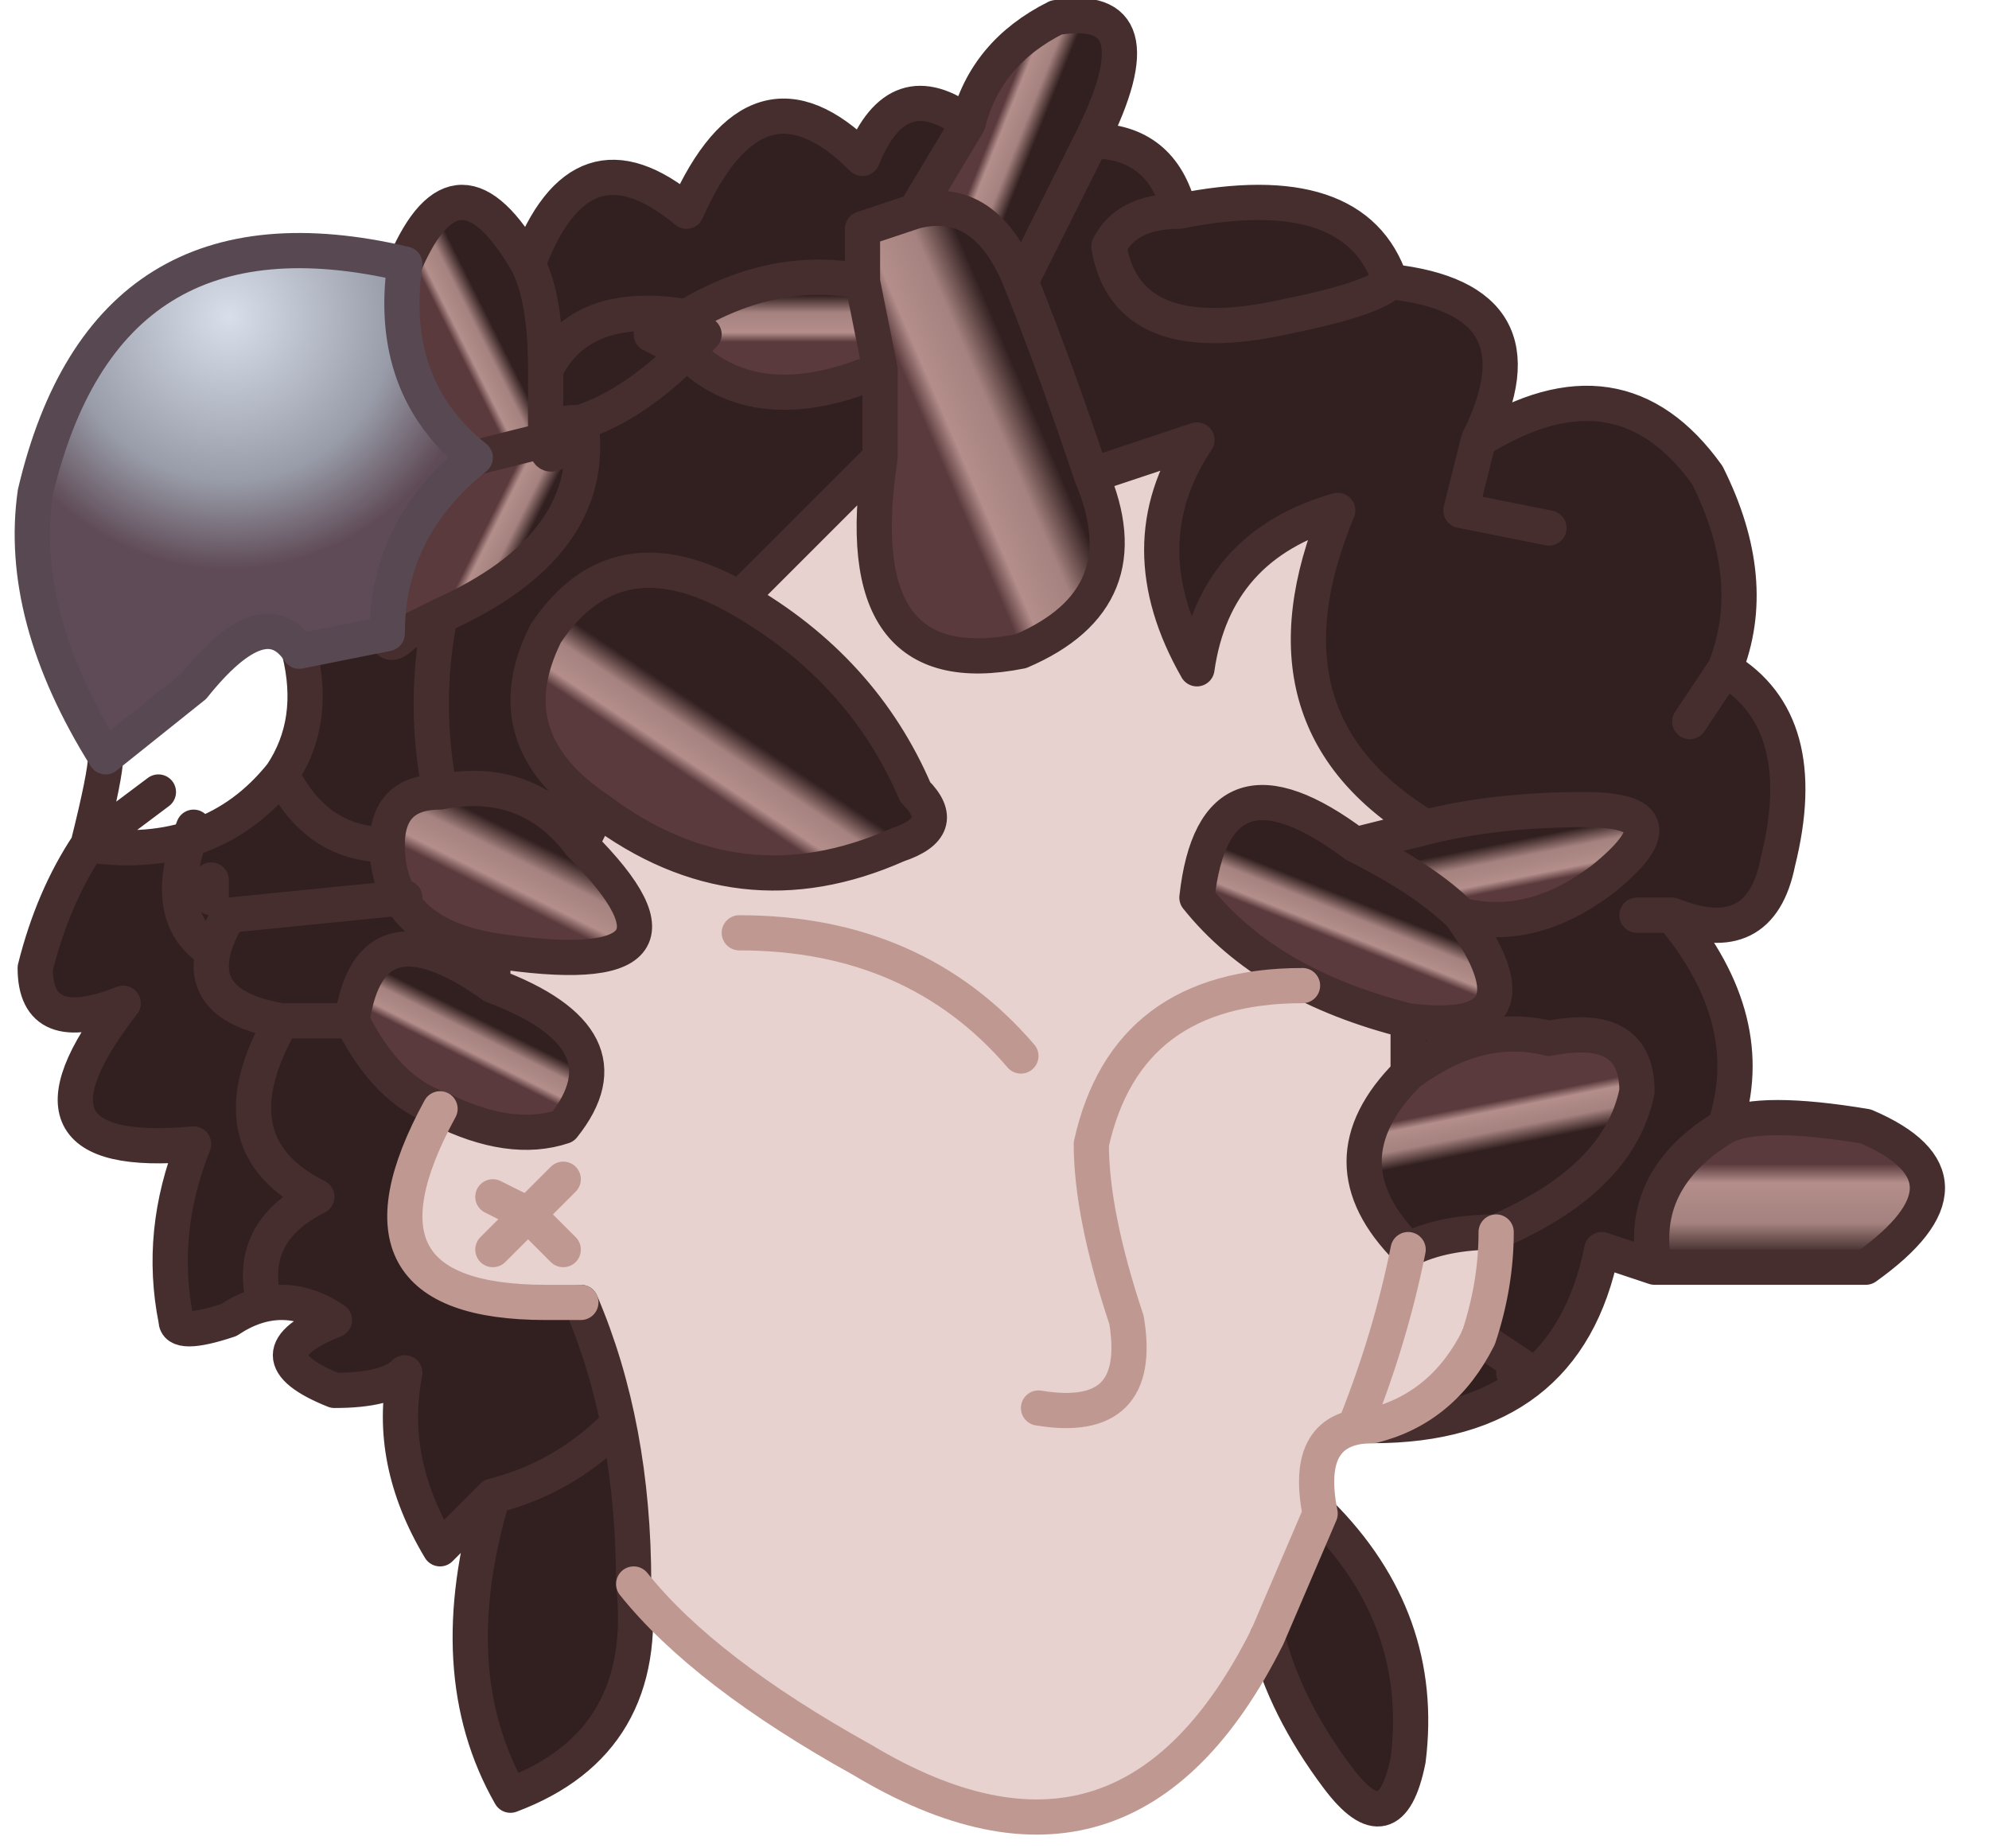
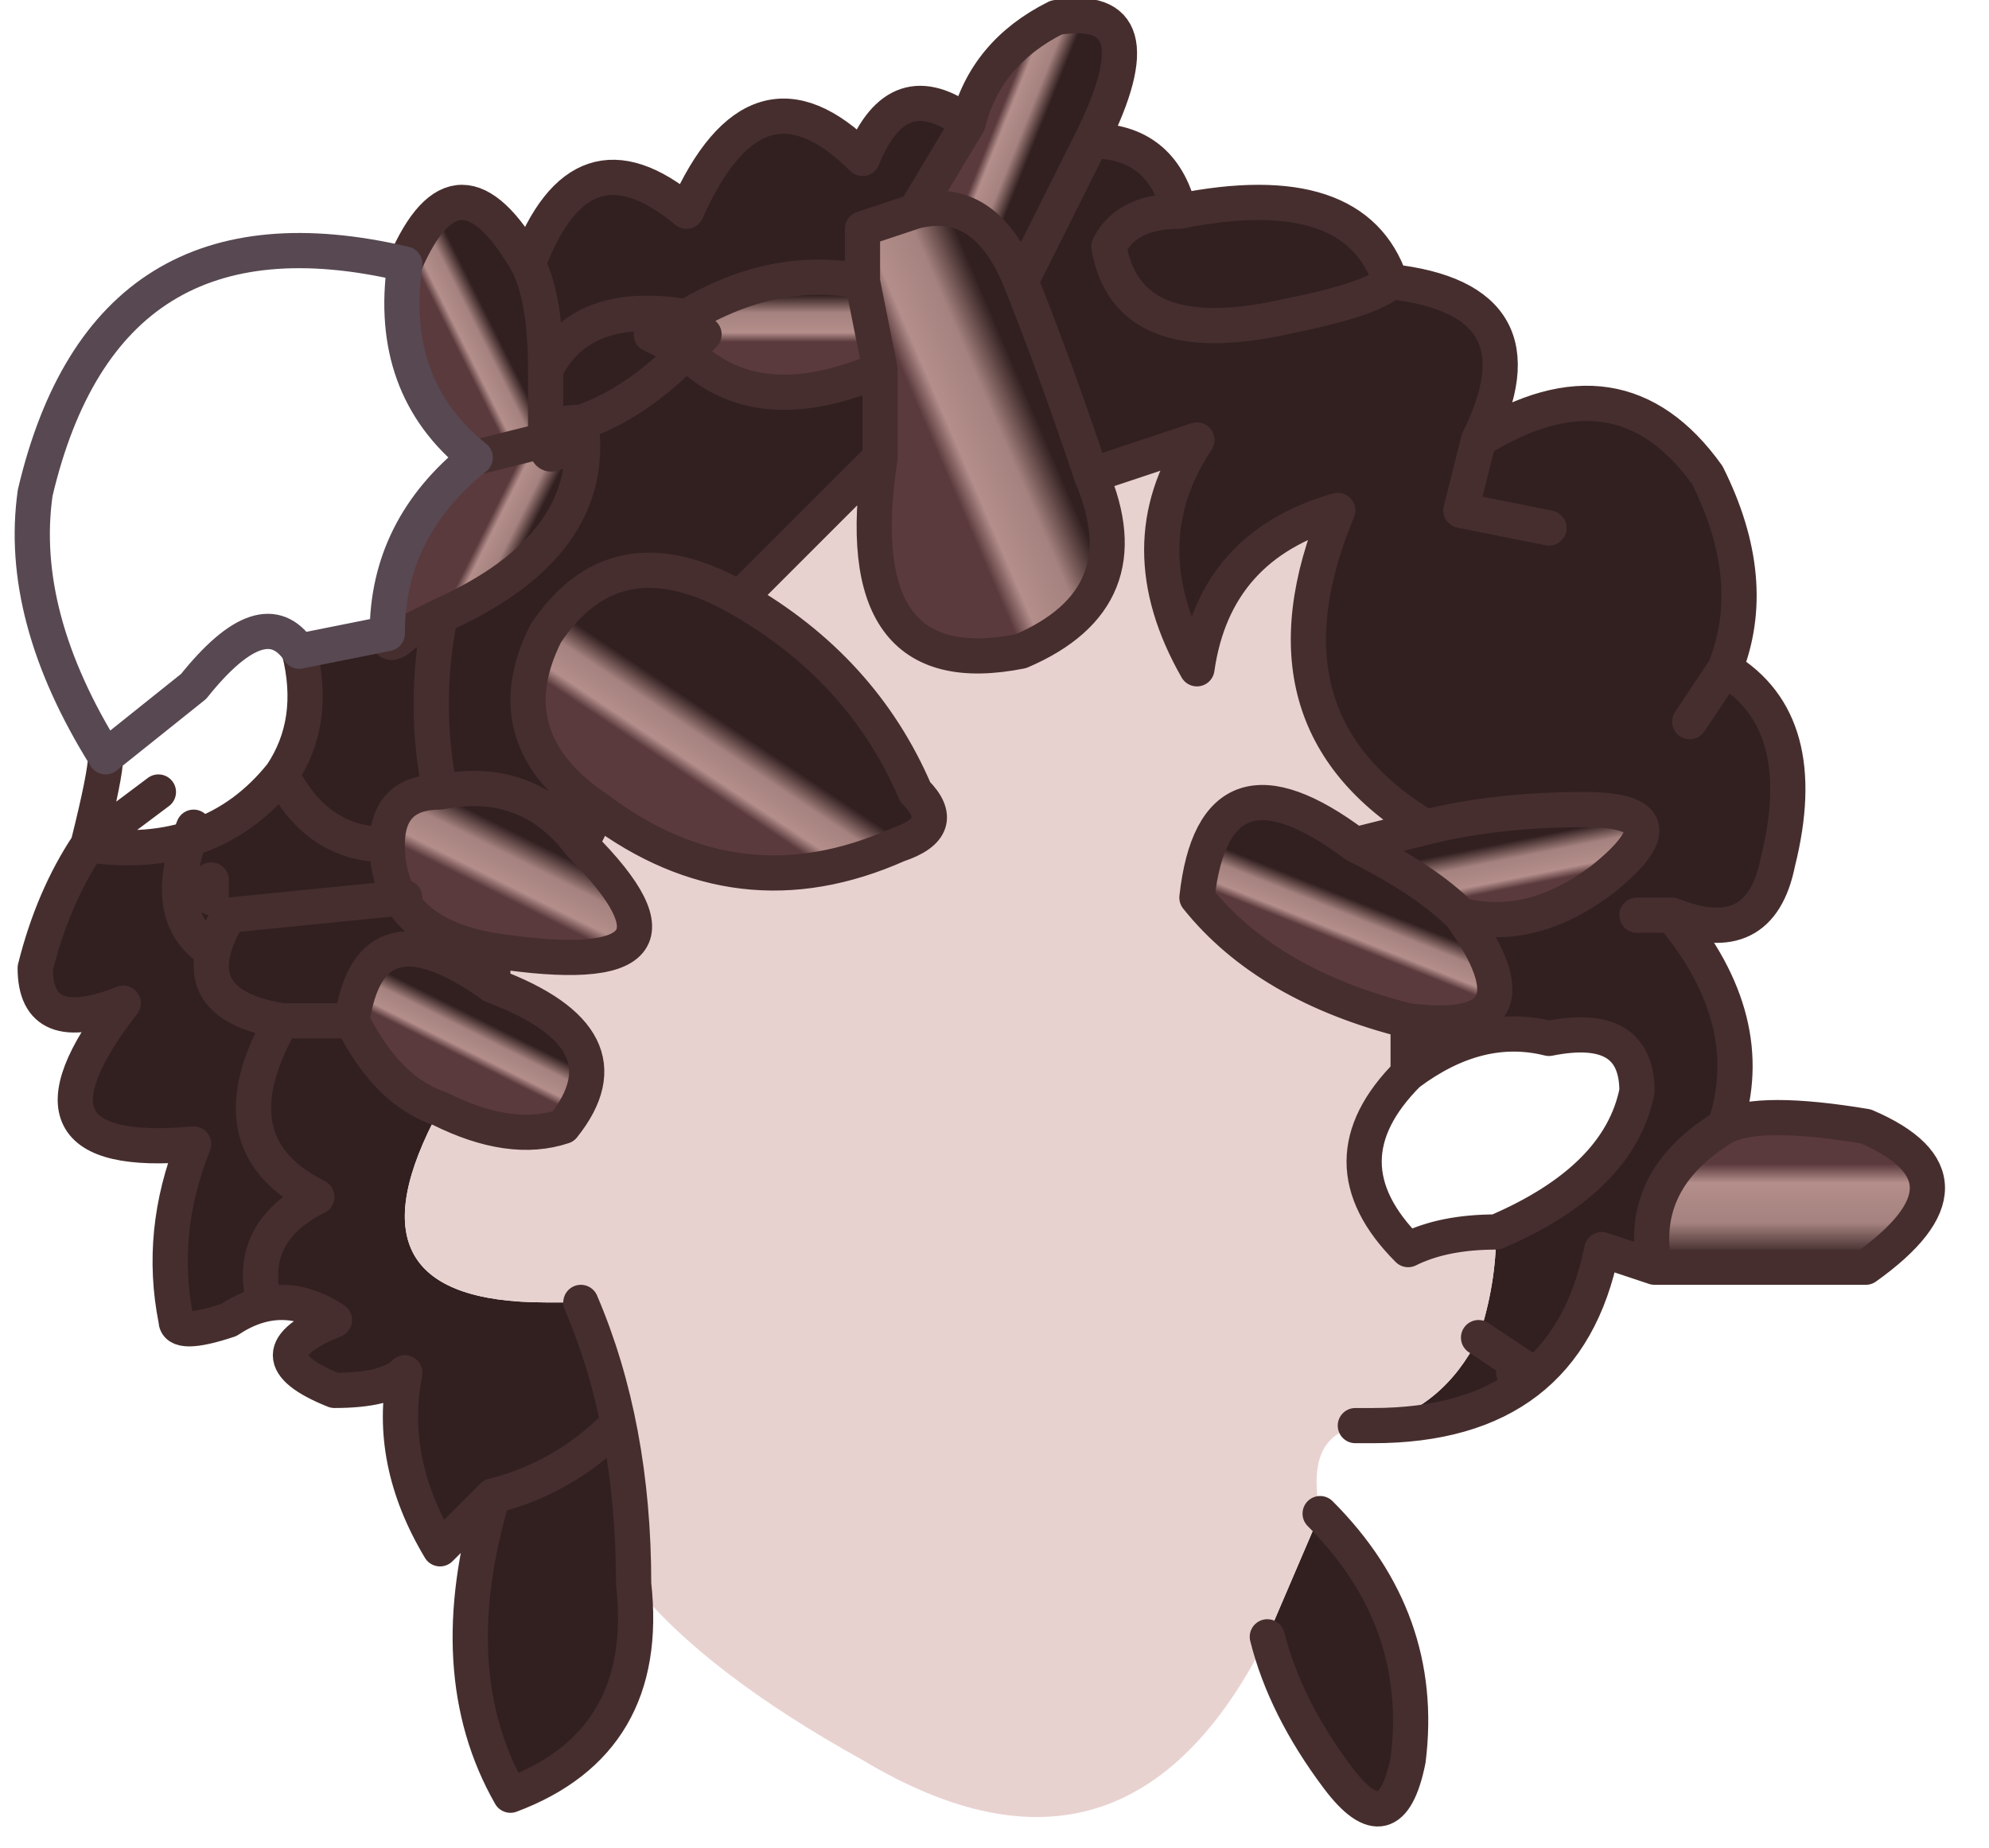
<svg xmlns="http://www.w3.org/2000/svg" height="5.25px" width="5.65px">
  <g transform="matrix(1.0, 0.0, 0.0, 1.0, 2.8, 2.6)">
    <path d="M-0.05 -2.25 Q0.0 -2.45 0.2 -2.55 0.5 -2.6 0.3 -2.2 L0.1 -1.8 Q0.0 -2.05 -0.2 -2.0 L-0.05 -2.25" fill="url(#gradient0)" fill-rule="evenodd" stroke="none" />
    <path d="M0.3 -2.2 Q0.5 -2.2 0.55 -2.0 1.05 -2.1 1.15 -1.8 1.6 -1.75 1.4 -1.35 1.8 -1.6 2.05 -1.25 2.2 -0.95 2.1 -0.7 2.35 -0.55 2.25 -0.15 2.2 0.1 1.95 0.0 2.2 0.3 2.1 0.6 1.85 0.75 1.9 1.0 L1.75 0.95 Q1.65 1.45 1.1 1.45 1.3 1.4 1.4 1.2 1.45 1.05 1.45 0.9 1.8 0.75 1.85 0.5 1.85 0.3 1.6 0.35 1.4 0.3 1.2 0.45 L1.2 0.3 Q1.6 0.35 1.35 0.0 1.55 0.05 1.75 -0.1 2.0 -0.3 1.7 -0.3 1.45 -0.3 1.25 -0.25 0.75 -0.55 1.0 -1.15 0.65 -1.05 0.6 -0.7 0.4 -1.05 0.6 -1.35 L0.3 -1.25 Q0.2 -1.55 0.1 -1.8 L0.3 -2.2 M0.95 1.7 Q1.25 2.0 1.2 2.4 1.15 2.65 1.0 2.45 0.85 2.25 0.8 2.05 L0.95 1.7 M-1.0 1.9 Q-0.95 2.35 -1.35 2.5 -1.55 2.15 -1.4 1.65 L-1.55 1.8 Q-1.7 1.55 -1.65 1.3 -1.7 1.35 -1.85 1.35 -2.1 1.25 -1.85 1.15 -2.0 1.05 -2.15 1.15 -2.3 1.2 -2.3 1.15 -2.35 0.9 -2.25 0.65 -2.8 0.7 -2.45 0.25 -2.7 0.35 -2.7 0.15 -2.65 -0.05 -2.55 -0.2 -2.2 -0.15 -2.0 -0.4 -1.9 -0.55 -1.95 -0.75 L-1.7 -0.8 Q-1.7 -0.75 -1.65 -0.8 L-1.55 -0.85 Q-1.1 -1.05 -1.15 -1.4 -1.25 -1.4 -1.25 -1.35 L-1.25 -1.55 Q-1.15 -1.75 -0.85 -1.7 -1.15 -1.75 -1.25 -1.55 -1.25 -1.75 -1.3 -1.85 -1.15 -2.25 -0.85 -2.0 -0.65 -2.45 -0.35 -2.15 -0.25 -2.4 -0.05 -2.25 L-0.2 -2.0 -0.35 -1.95 -0.35 -1.8 Q-0.6 -1.85 -0.85 -1.7 L-0.95 -1.65 -0.85 -1.6 Q-1.0 -1.45 -1.15 -1.4 -1.0 -1.45 -0.85 -1.6 -0.65 -1.4 -0.3 -1.55 L-0.3 -1.3 -0.7 -0.9 Q-1.05 -1.1 -1.25 -0.8 -1.4 -0.5 -1.1 -0.3 L-1.15 -0.2 Q-1.3 -0.4 -1.55 -0.35 -1.6 -0.6 -1.55 -0.85 -1.6 -0.6 -1.55 -0.35 -1.7 -0.35 -1.7 -0.2 -1.9 -0.2 -2.0 -0.4 -1.9 -0.2 -1.7 -0.2 -1.7 0.05 -1.4 0.1 L-1.4 0.2 Q-1.75 -0.05 -1.8 0.3 -1.7 0.5 -1.55 0.55 -1.85 1.1 -1.25 1.1 L-1.15 1.1 Q-1.0 1.45 -1.0 1.9 M1.15 -1.8 Q1.1 -1.75 0.85 -1.7 0.4 -1.6 0.35 -1.9 0.4 -2.0 0.55 -2.0 0.4 -2.0 0.35 -1.9 0.4 -1.6 0.85 -1.7 1.1 -1.75 1.15 -1.8 M1.5 1.3 L1.55 1.3 1.4 1.2 1.55 1.3 1.5 1.3 M2.0 -0.55 L2.1 -0.7 2.0 -0.55 M1.6 -1.1 L1.35 -1.15 1.4 -1.35 1.35 -1.15 1.6 -1.1 M-2.2 -0.05 L-2.2 -0.1 -2.2 -0.05 M-2.0 0.3 Q-2.3 0.25 -2.15 0.0 L-1.65 -0.05 -2.15 0.0 Q-2.3 0.25 -2.0 0.3 L-1.8 0.3 -2.0 0.3 Q-2.2 0.65 -1.9 0.8 -2.1 0.9 -2.05 1.1 -2.1 0.9 -1.9 0.8 -2.2 0.65 -2.0 0.3 M-1.4 1.65 Q-1.2 1.6 -1.05 1.45 -1.2 1.6 -1.4 1.65 M-2.2 0.1 Q-2.35 0.0 -2.25 -0.25 -2.35 0.0 -2.2 0.1 M1.85 0.0 L1.95 0.0 1.85 0.0" fill="#322020" fill-rule="evenodd" stroke="none" />
    <path d="M-0.2 -2.0 Q0.0 -2.05 0.1 -1.8 0.2 -1.55 0.3 -1.25 0.45 -0.9 0.1 -0.75 -0.4 -0.65 -0.3 -1.3 L-0.3 -1.55 -0.35 -1.8 -0.35 -1.95 -0.2 -2.0" fill="url(#gradient1)" fill-rule="evenodd" stroke="none" />
    <path d="M1.1 1.45 Q0.9 1.45 0.95 1.7 L0.8 2.05 Q0.4 2.85 -0.35 2.4 -0.8 2.15 -1.0 1.9 -1.0 1.45 -1.15 1.1 L-1.25 1.1 Q-1.85 1.1 -1.55 0.55 -1.35 0.65 -1.2 0.6 -1.0 0.35 -1.4 0.2 L-1.4 0.1 Q-0.75 0.2 -1.15 -0.2 L-1.1 -0.3 Q-0.7 0.0 -0.25 -0.2 -0.1 -0.25 -0.2 -0.35 -0.35 -0.7 -0.7 -0.9 L-0.3 -1.3 Q-0.4 -0.65 0.1 -0.75 0.45 -0.9 0.3 -1.25 L0.6 -1.35 Q0.4 -1.05 0.6 -0.7 0.65 -1.05 1.0 -1.15 0.75 -0.55 1.25 -0.25 L1.05 -0.2 Q0.65 -0.5 0.6 -0.05 0.8 0.2 1.2 0.3 L1.2 0.45 Q0.95 0.7 1.2 0.95 1.3 0.9 1.45 0.9 1.45 1.05 1.4 1.2 1.3 1.4 1.1 1.45 L1.05 1.45 1.1 1.45 M-1.4 0.8 L-1.3 0.85 -1.4 0.95 -1.3 0.85 -1.4 0.8 M-1.2 0.95 L-1.3 0.85 -1.2 0.75 -1.3 0.85 -1.2 0.95 M1.05 1.45 Q1.15 1.2 1.2 0.95 1.15 1.2 1.05 1.45 M0.15 1.4 Q0.45 1.45 0.4 1.15 0.3 0.85 0.3 0.65 0.4 0.2 0.9 0.2 0.4 0.2 0.3 0.65 0.3 0.85 0.4 1.15 0.45 1.45 0.15 1.4 M0.1 0.4 Q-0.2 0.05 -0.7 0.05 -0.2 0.05 0.1 0.4" fill="#e8d2d0" fill-rule="evenodd" stroke="none" />
    <path d="M1.35 0.0 Q1.6 0.35 1.2 0.3 0.8 0.2 0.6 -0.05 0.65 -0.5 1.05 -0.2 1.25 -0.1 1.35 0.0" fill="url(#gradient2)" fill-rule="evenodd" stroke="none" />
    <path d="M1.25 -0.25 Q1.45 -0.3 1.7 -0.3 2.0 -0.3 1.75 -0.1 1.55 0.05 1.35 0.0 1.25 -0.1 1.05 -0.2 L1.25 -0.25" fill="url(#gradient3)" fill-rule="evenodd" stroke="none" />
    <path d="M2.1 0.6 Q2.2 0.55 2.5 0.6 2.85 0.75 2.5 1.0 L1.9 1.0 Q1.85 0.75 2.1 0.6" fill="url(#gradient4)" fill-rule="evenodd" stroke="none" />
-     <path d="M1.2 0.45 Q1.4 0.3 1.6 0.35 1.85 0.3 1.85 0.5 1.8 0.75 1.45 0.9 1.3 0.9 1.2 0.95 0.95 0.7 1.2 0.45" fill="url(#gradient5)" fill-rule="evenodd" stroke="none" />
    <path d="M-0.85 -1.6 L-0.8 -1.65 -0.85 -1.7 Q-0.6 -1.85 -0.35 -1.8 L-0.3 -1.55 Q-0.65 -1.4 -0.85 -1.6" fill="url(#gradient6)" fill-rule="evenodd" stroke="none" />
    <path d="M-1.65 -1.85 Q-1.5 -2.2 -1.3 -1.85 -1.25 -1.75 -1.25 -1.55 L-1.25 -1.35 -1.45 -1.3 Q-1.7 -1.5 -1.65 -1.85" fill="url(#gradient7)" fill-rule="evenodd" stroke="none" />
    <path d="M-1.25 -1.35 Q-1.25 -1.25 -1.15 -1.4 -1.1 -1.05 -1.55 -0.85 L-1.65 -0.8 -1.7 -0.8 Q-1.7 -1.1 -1.45 -1.3 L-1.25 -1.35" fill="url(#gradient8)" fill-rule="evenodd" stroke="none" />
    <path d="M-2.55 -0.2 Q-2.5 -0.4 -2.5 -0.45 L-2.25 -0.65 Q-2.05 -0.9 -1.95 -0.75 -1.9 -0.55 -2.0 -0.4 -2.2 -0.15 -2.55 -0.2 L-2.35 -0.35 -2.55 -0.2" fill="url(#gradient9)" fill-rule="evenodd" stroke="none" />
    <path d="M-1.15 -0.2 Q-0.75 0.2 -1.4 0.1 -1.7 0.05 -1.7 -0.2 -1.7 -0.35 -1.55 -0.35 -1.3 -0.4 -1.15 -0.2" fill="url(#gradient10)" fill-rule="evenodd" stroke="none" />
    <path d="M-0.7 -0.9 Q-0.35 -0.7 -0.2 -0.35 -0.1 -0.25 -0.25 -0.2 -0.7 0.0 -1.1 -0.3 -1.4 -0.5 -1.25 -0.8 -1.05 -1.1 -0.7 -0.9" fill="url(#gradient11)" fill-rule="evenodd" stroke="none" />
    <path d="M-1.4 0.2 Q-1.0 0.35 -1.2 0.6 -1.35 0.65 -1.55 0.55 -1.7 0.5 -1.8 0.3 -1.75 -0.05 -1.4 0.2" fill="url(#gradient12)" fill-rule="evenodd" stroke="none" />
-     <path d="M-2.5 -0.45 Q-2.75 -0.85 -2.7 -1.2 -2.5 -2.05 -1.65 -1.85 -1.7 -1.5 -1.45 -1.3 -1.7 -1.1 -1.7 -0.8 L-1.95 -0.75 Q-2.05 -0.9 -2.25 -0.65 L-2.5 -0.45" fill="url(#gradient13)" fill-rule="evenodd" stroke="none" />
    <path d="M-0.05 -2.25 Q0.0 -2.45 0.2 -2.55 0.5 -2.6 0.3 -2.2 0.5 -2.2 0.55 -2.0 1.05 -2.1 1.15 -1.8 1.6 -1.75 1.4 -1.35 1.8 -1.6 2.05 -1.25 2.2 -0.95 2.1 -0.7 2.35 -0.55 2.25 -0.15 2.2 0.1 1.95 0.0 2.2 0.3 2.1 0.6 2.2 0.55 2.5 0.6 2.85 0.75 2.5 1.0 L1.9 1.0 1.75 0.95 Q1.65 1.45 1.1 1.45 L1.05 1.45 M0.95 1.7 Q1.25 2.0 1.2 2.4 1.15 2.65 1.0 2.45 0.85 2.25 0.8 2.05 M-1.0 1.9 Q-0.95 2.35 -1.35 2.5 -1.55 2.15 -1.4 1.65 L-1.55 1.8 Q-1.7 1.55 -1.65 1.3 -1.7 1.35 -1.85 1.35 -2.1 1.25 -1.85 1.15 -2.0 1.05 -2.15 1.15 -2.3 1.2 -2.3 1.15 -2.35 0.9 -2.25 0.65 -2.8 0.7 -2.45 0.25 -2.7 0.35 -2.7 0.15 -2.65 -0.05 -2.55 -0.2 -2.5 -0.4 -2.5 -0.45 M-1.65 -1.85 Q-1.5 -2.2 -1.3 -1.85 -1.15 -2.25 -0.85 -2.0 -0.65 -2.45 -0.35 -2.15 -0.25 -2.4 -0.05 -2.25 L-0.2 -2.0 Q0.0 -2.05 0.1 -1.8 L0.3 -2.2 M0.1 -1.8 Q0.2 -1.55 0.3 -1.25 L0.6 -1.35 Q0.4 -1.05 0.6 -0.7 0.65 -1.05 1.0 -1.15 0.75 -0.55 1.25 -0.25 1.45 -0.3 1.7 -0.3 2.0 -0.3 1.75 -0.1 1.55 0.05 1.35 0.0 1.6 0.35 1.2 0.3 L1.2 0.45 Q1.4 0.3 1.6 0.35 1.85 0.3 1.85 0.5 1.8 0.75 1.45 0.9 1.3 0.9 1.2 0.95 0.95 0.7 1.2 0.45 M1.4 1.2 L1.55 1.3 1.5 1.3 M0.55 -2.0 Q0.4 -2.0 0.35 -1.9 0.4 -1.6 0.85 -1.7 1.1 -1.75 1.15 -1.8 M0.3 -1.25 Q0.45 -0.9 0.1 -0.75 -0.4 -0.65 -0.3 -1.3 L-0.7 -0.9 Q-0.35 -0.7 -0.2 -0.35 -0.1 -0.25 -0.25 -0.2 -0.7 0.0 -1.1 -0.3 L-1.15 -0.2 Q-0.75 0.2 -1.4 0.1 L-1.4 0.2 Q-1.0 0.35 -1.2 0.6 -1.35 0.65 -1.55 0.55 -1.7 0.5 -1.8 0.3 L-2.0 0.3 Q-2.2 0.65 -1.9 0.8 -2.1 0.9 -2.05 1.1 M-1.15 1.1 Q-1.0 1.45 -1.0 1.9 M1.35 0.0 Q1.25 -0.1 1.05 -0.2 0.65 -0.5 0.6 -0.05 0.8 0.2 1.2 0.3 M1.4 -1.35 L1.35 -1.15 1.6 -1.1 M2.1 -0.7 L2.0 -0.55 M1.05 -0.2 L1.25 -0.25 M-0.85 -1.7 L-0.95 -1.65 -0.85 -1.6 -0.8 -1.65 -0.85 -1.7 Q-1.15 -1.75 -1.25 -1.55 L-1.25 -1.35 Q-1.25 -1.4 -1.15 -1.4 -1.0 -1.45 -0.85 -1.6 -0.65 -1.4 -0.3 -1.55 L-0.35 -1.8 Q-0.6 -1.85 -0.85 -1.7 M-0.35 -1.8 L-0.35 -1.95 -0.2 -2.0 M-1.25 -1.35 Q-1.25 -1.25 -1.15 -1.4 -1.1 -1.05 -1.55 -0.85 -1.6 -0.6 -1.55 -0.35 -1.3 -0.4 -1.15 -0.2 M-1.45 -1.3 L-1.25 -1.35 M-1.7 -0.8 Q-1.7 -0.75 -1.65 -0.8 L-1.7 -0.8 M-1.95 -0.75 Q-1.9 -0.55 -2.0 -0.4 -1.9 -0.2 -1.7 -0.2 -1.7 -0.35 -1.55 -0.35 M-1.65 -0.8 L-1.55 -0.85 M-2.55 -0.2 Q-2.2 -0.15 -2.0 -0.4 M-2.2 -0.1 L-2.2 -0.05 M-1.7 -0.2 Q-1.7 0.05 -1.4 0.1 M-0.7 -0.9 Q-1.05 -1.1 -1.25 -0.8 -1.4 -0.5 -1.1 -0.3 M-0.3 -1.3 L-0.3 -1.55 M-1.25 -1.55 Q-1.25 -1.75 -1.3 -1.85 M-2.35 -0.35 L-2.55 -0.2 M-1.8 0.3 Q-1.75 -0.05 -1.4 0.2 M-1.65 -0.05 L-2.15 0.0 Q-2.3 0.25 -2.0 0.3 M-1.05 1.45 Q-1.2 1.6 -1.4 1.65 M1.9 1.0 Q1.85 0.75 2.1 0.6 M1.95 0.0 L1.85 0.0 M-2.25 -0.25 Q-2.35 0.0 -2.2 0.1" fill="none" stroke="#472e2e" stroke-linecap="round" stroke-linejoin="round" stroke-width="0.1" />
-     <path d="M1.1 1.45 Q0.9 1.45 0.95 1.7 L0.8 2.05 Q0.4 2.85 -0.35 2.4 -0.8 2.15 -1.0 1.9 M1.45 0.9 Q1.45 1.05 1.4 1.2 1.3 1.4 1.1 1.45 M-1.55 0.55 Q-1.85 1.1 -1.25 1.1 L-1.15 1.1 M-1.4 0.95 L-1.3 0.85 -1.4 0.8 M-1.2 0.75 L-1.3 0.85 -1.2 0.95 M1.2 0.95 Q1.15 1.2 1.05 1.45 M0.9 0.2 Q0.4 0.2 0.3 0.65 0.3 0.85 0.4 1.15 0.45 1.45 0.15 1.4 M-0.7 0.05 Q-0.2 0.05 0.1 0.4" fill="none" stroke="#bf9991" stroke-linecap="round" stroke-linejoin="round" stroke-width="0.1" />
    <path d="M-2.5 -0.45 Q-2.75 -0.85 -2.7 -1.2 -2.5 -2.05 -1.65 -1.85 -1.7 -1.5 -1.45 -1.3 -1.7 -1.1 -1.7 -0.8 L-1.95 -0.75 Q-2.05 -0.9 -2.25 -0.65 L-2.5 -0.45" fill="none" stroke="#574852" stroke-linecap="round" stroke-linejoin="round" stroke-width="0.1" />
  </g>
  <defs>
    <linearGradient gradientTransform="matrix(1.0E-4, 0.0, -2.0E-4, 5.0E-4, 0.1, -2.25)" gradientUnits="userSpaceOnUse" id="gradient0" spreadMethod="pad" x1="-819.2" x2="819.2">
      <stop offset="0.063" stop-color="#5b3a3d" />
      <stop offset="0.227" stop-color="#b38e8b" />
      <stop offset="0.573" stop-color="#a5827f" />
      <stop offset="0.875" stop-color="#322020" />
    </linearGradient>
    <linearGradient gradientTransform="matrix(2.0E-4, -1.0E-4, 3.0E-4, 7.0E-4, 0.0, -1.4)" gradientUnits="userSpaceOnUse" id="gradient1" spreadMethod="pad" x1="-819.2" x2="819.2">
      <stop offset="0.063" stop-color="#5b3a3d" />
      <stop offset="0.227" stop-color="#b38e8b" />
      <stop offset="0.573" stop-color="#a5827f" />
      <stop offset="0.875" stop-color="#322020" />
    </linearGradient>
    <linearGradient gradientTransform="matrix(0.0, -1.0E-4, 5.0E-4, 2.0E-4, 1.0, 0.0)" gradientUnits="userSpaceOnUse" id="gradient2" spreadMethod="pad" x1="-819.2" x2="819.2">
      <stop offset="0.063" stop-color="#5b3a3d" />
      <stop offset="0.227" stop-color="#b38e8b" />
      <stop offset="0.573" stop-color="#a5827f" />
      <stop offset="0.875" stop-color="#322020" />
    </linearGradient>
    <linearGradient gradientTransform="matrix(0.0, -1.0E-4, 5.0E-4, -1.0E-4, 1.5, -0.15)" gradientUnits="userSpaceOnUse" id="gradient3" spreadMethod="pad" x1="-819.2" x2="819.2">
      <stop offset="0.063" stop-color="#5b3a3d" />
      <stop offset="0.227" stop-color="#b38e8b" />
      <stop offset="0.573" stop-color="#a5827f" />
      <stop offset="0.875" stop-color="#322020" />
    </linearGradient>
    <linearGradient gradientTransform="matrix(0.0, 2.0E-4, -4.0E-4, 0.0, 2.3, 0.85)" gradientUnits="userSpaceOnUse" id="gradient4" spreadMethod="pad" x1="-819.2" x2="819.2">
      <stop offset="0.063" stop-color="#5b3a3d" />
      <stop offset="0.227" stop-color="#b38e8b" />
      <stop offset="0.573" stop-color="#a5827f" />
      <stop offset="0.875" stop-color="#322020" />
    </linearGradient>
    <linearGradient gradientTransform="matrix(0.0, 1.0E-4, -5.0E-4, 1.0E-4, 1.45, 0.6)" gradientUnits="userSpaceOnUse" id="gradient5" spreadMethod="pad" x1="-819.2" x2="819.2">
      <stop offset="0.063" stop-color="#5b3a3d" />
      <stop offset="0.227" stop-color="#b38e8b" />
      <stop offset="0.573" stop-color="#a5827f" />
      <stop offset="0.875" stop-color="#322020" />
    </linearGradient>
    <linearGradient gradientTransform="matrix(0.0, -1.0E-4, 3.0E-4, 0.0, -0.6, -1.7)" gradientUnits="userSpaceOnUse" id="gradient6" spreadMethod="pad" x1="-819.2" x2="819.2">
      <stop offset="0.063" stop-color="#5b3a3d" />
      <stop offset="0.227" stop-color="#b38e8b" />
      <stop offset="0.573" stop-color="#a5827f" />
      <stop offset="0.875" stop-color="#322020" />
    </linearGradient>
    <linearGradient gradientTransform="matrix(1.0E-4, 0.0, 2.0E-4, 4.0E-4, -1.45, -1.65)" gradientUnits="userSpaceOnUse" id="gradient7" spreadMethod="pad" x1="-819.2" x2="819.2">
      <stop offset="0.063" stop-color="#5b3a3d" />
      <stop offset="0.227" stop-color="#b38e8b" />
      <stop offset="0.573" stop-color="#a5827f" />
      <stop offset="0.875" stop-color="#322020" />
    </linearGradient>
    <linearGradient gradientTransform="matrix(1.0E-4, 0.0, -2.0E-4, 4.0E-4, -1.35, -1.1)" gradientUnits="userSpaceOnUse" id="gradient8" spreadMethod="pad" x1="-819.2" x2="819.2">
      <stop offset="0.063" stop-color="#5b3a3d" />
      <stop offset="0.227" stop-color="#b38e8b" />
      <stop offset="0.573" stop-color="#a5827f" />
      <stop offset="0.875" stop-color="#322020" />
    </linearGradient>
    <linearGradient gradientTransform="matrix(0.0, 0.0, 4.0E-4, -3.0E-4, -2.2, -0.45)" gradientUnits="userSpaceOnUse" id="gradient9" spreadMethod="pad" x1="-819.2" x2="819.2">
      <stop offset="0.063" stop-color="#5b3a3d" />
      <stop offset="0.227" stop-color="#b38e8b" />
      <stop offset="0.573" stop-color="#a5827f" />
      <stop offset="0.875" stop-color="#322020" />
    </linearGradient>
    <linearGradient gradientTransform="matrix(1.0E-4, -1.0E-4, 4.0E-4, 2.0E-4, -1.35, -0.15)" gradientUnits="userSpaceOnUse" id="gradient10" spreadMethod="pad" x1="-819.2" x2="819.2">
      <stop offset="0.063" stop-color="#5b3a3d" />
      <stop offset="0.227" stop-color="#b38e8b" />
      <stop offset="0.573" stop-color="#a5827f" />
      <stop offset="0.875" stop-color="#322020" />
    </linearGradient>
    <linearGradient gradientTransform="matrix(1.0E-4, -1.0E-4, 6.0E-4, 4.0E-4, -0.75, -0.45)" gradientUnits="userSpaceOnUse" id="gradient11" spreadMethod="pad" x1="-819.2" x2="819.2">
      <stop offset="0.063" stop-color="#5b3a3d" />
      <stop offset="0.227" stop-color="#b38e8b" />
      <stop offset="0.573" stop-color="#a5827f" />
      <stop offset="0.875" stop-color="#322020" />
    </linearGradient>
    <linearGradient gradientTransform="matrix(0.0, -1.0E-4, 4.0E-4, 2.0E-4, -1.45, 0.35)" gradientUnits="userSpaceOnUse" id="gradient12" spreadMethod="pad" x1="-819.2" x2="819.2">
      <stop offset="0.063" stop-color="#5b3a3d" />
      <stop offset="0.227" stop-color="#b38e8b" />
      <stop offset="0.573" stop-color="#a5827f" />
      <stop offset="0.875" stop-color="#322020" />
    </linearGradient>
    <radialGradient cx="0" cy="0" gradientTransform="matrix(0.001, 0.0, 0.0, 0.001, -2.15, -1.7)" gradientUnits="userSpaceOnUse" id="gradient13" r="819.2" spreadMethod="pad">
      <stop offset="0.0" stop-color="#d8dfeb" />
      <stop offset="0.573" stop-color="#989ca8" />
      <stop offset="0.875" stop-color="#5f4b57" />
    </radialGradient>
  </defs>
</svg>